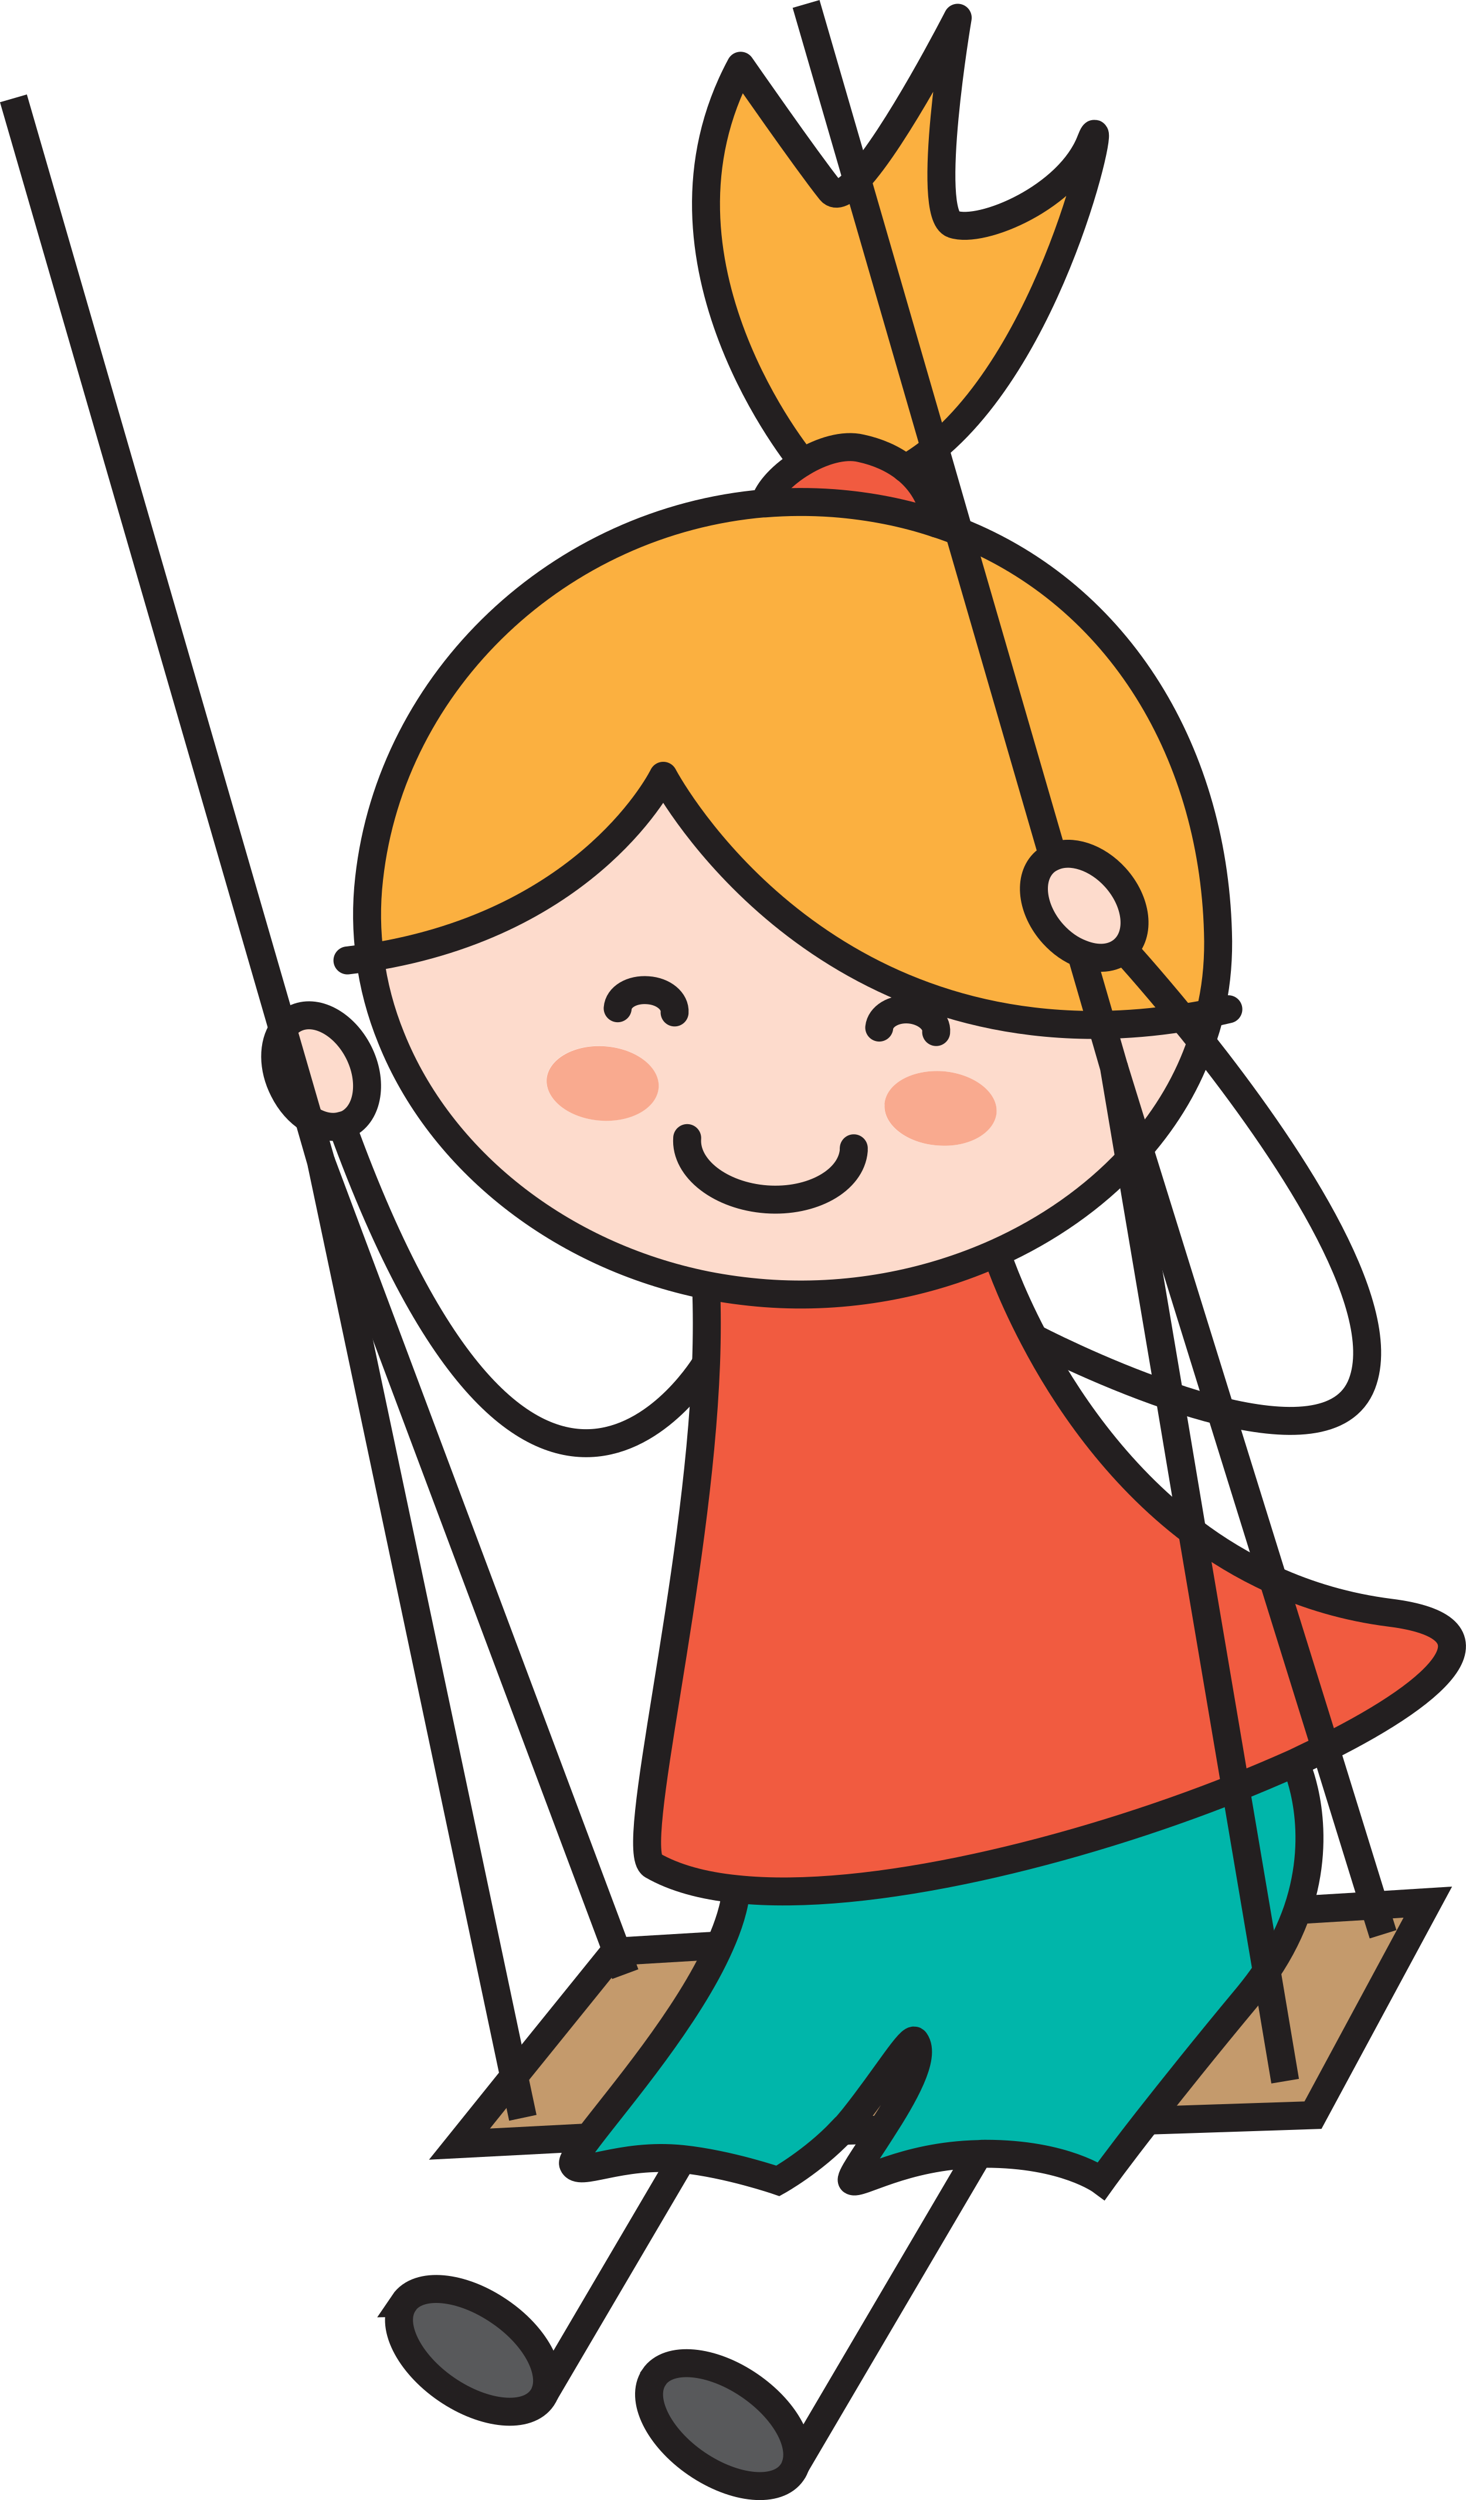
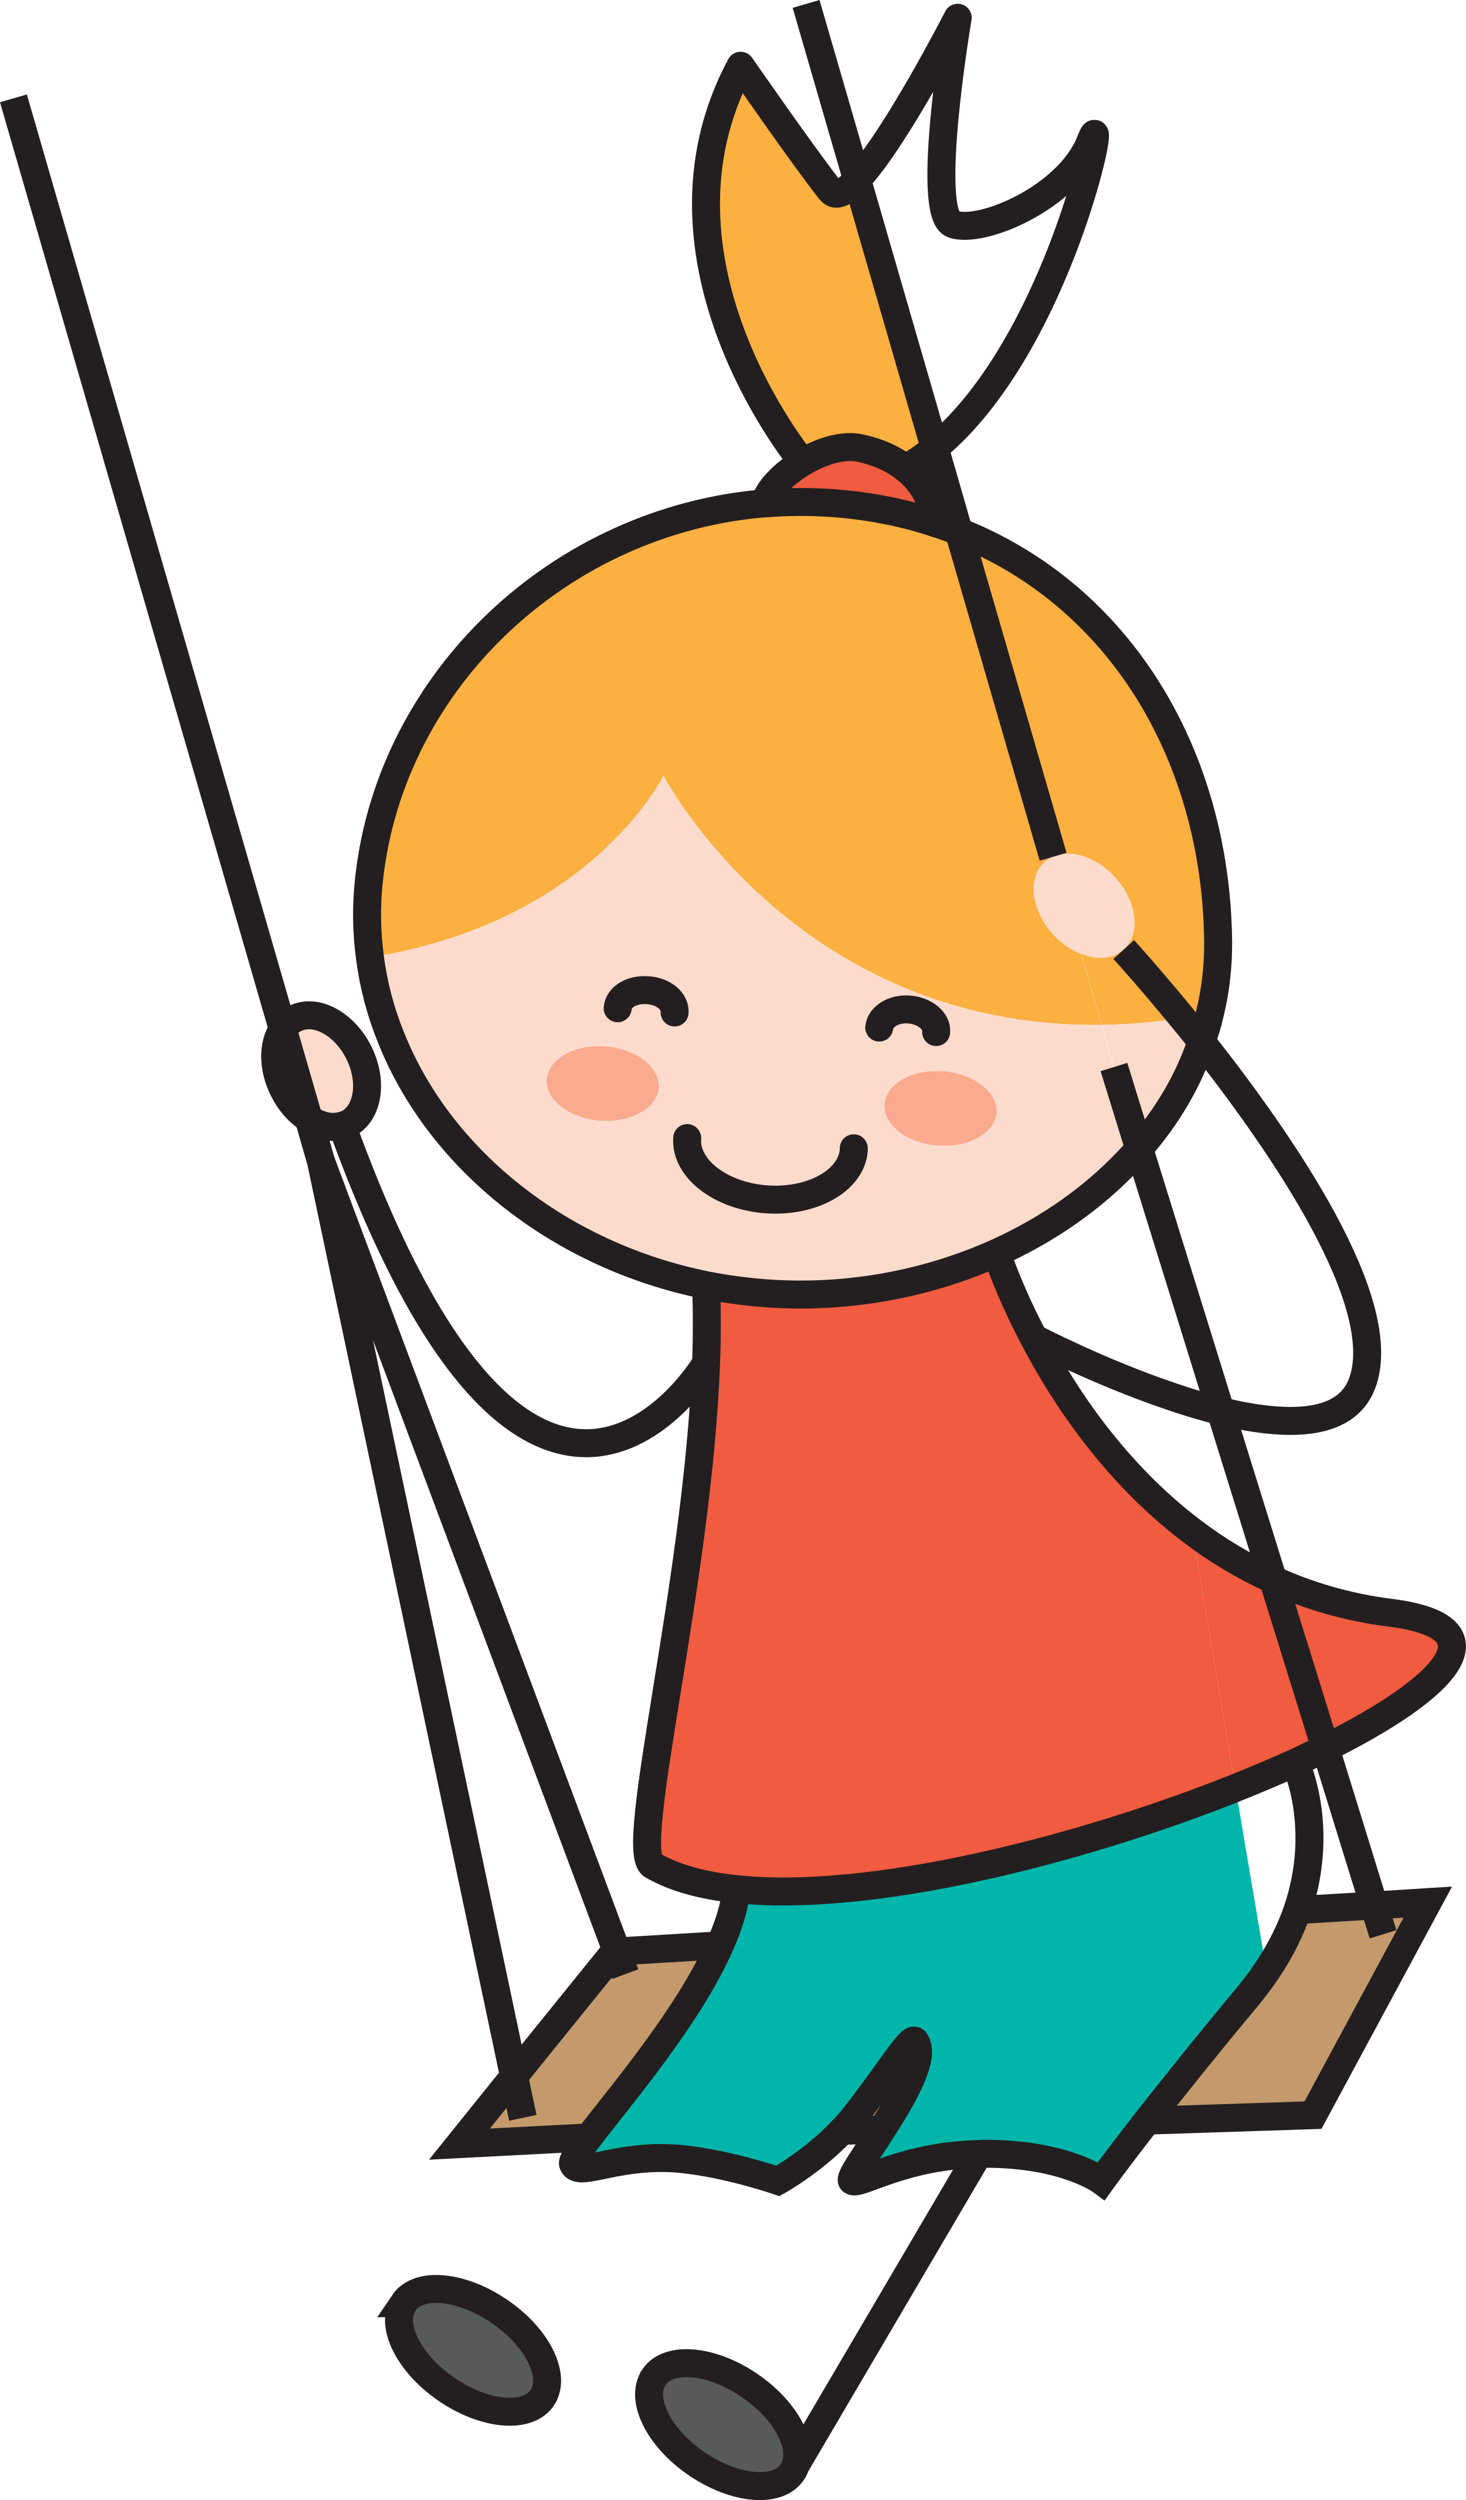
<svg xmlns="http://www.w3.org/2000/svg" id="Layer_2" viewBox="0 0 104.81 178.73">
  <defs>
    <style>.cls-1{fill:#f9aa8f;}.cls-2{stroke-miterlimit:10;}.cls-2,.cls-3{fill:none;stroke:#231f20;stroke-width:2px;}.cls-4{fill:#c49a6c;}.cls-3{stroke-linecap:round;stroke-linejoin:round;}.cls-5{fill:#fbb040;}.cls-6{fill:#00b6aa;}.cls-7{fill:#f15b40;}.cls-8{fill:#fddbcc;}.cls-9{fill:#58595b;}</style>
  </defs>
  <g id="Capa_1">
    <path class="cls-8" d="m20.22,73.58c-.73,1.05-.75,2.76.06,4.34.45.9,1.08,1.6,1.79,2.05l-1.85-6.39Z" />
    <path class="cls-8" d="m20.22,73.58l1.85,6.39c.78.53,1.63.72,2.38.5.14-.03.27-.07.41-.13,1.47-.75,1.83-3.04.78-5.12-1.05-2.07-3.09-3.15-4.57-2.4-.35.18-.63.43-.84.77Z" />
    <path class="cls-5" d="m26.39,62.8c-.22,1.92-.19,3.81.06,5.65,15.89-2.5,20.98-12.99,20.98-12.99,0,0,9.45,18.09,31.33,17.81l-1.47-5.07h0c-.72-.28-1.41-.76-2.01-1.42-1.56-1.73-1.83-4.04-.6-5.15.18-.16.39-.29.6-.37l-6.73-23.25c-.52-.21-1.06-.41-1.6-.58-2.29-.77-4.77-1.26-7.38-1.46-1.66-.12-3.3-.11-4.91.02-14.65,1.23-26.7,12.63-28.27,26.82Z" />
    <path class="cls-8" d="m27.96,74.21c-.75-1.85-1.26-3.78-1.52-5.76,15.89-2.5,20.98-12.99,20.98-12.99,0,0,9.45,18.09,31.33,17.81l.87,3.01,1.11,6.59c-2.58,2.76-5.84,5.04-9.5,6.69-4.97,2.23-10.71,3.33-16.56,2.89-1.44-.11-2.83-.3-4.21-.57-10.46-2.11-19.02-8.94-22.52-17.67Zm19.12,3.54c.11-1.47-1.6-2.79-3.81-2.96-2.21-.17-4.08.9-4.2,2.35-.09,1.47,1.6,2.79,3.81,2.96,2.22.17,4.08-.89,4.2-2.35Zm24.17,1.8c.11-1.47-1.62-2.79-3.83-2.97-2.21-.15-4.08.88-4.19,2.37-.11,1.46,1.6,2.79,3.81,2.94,2.21.18,4.06-.89,4.2-2.34Z" />
    <path class="cls-9" d="m28.88,164.63c-1.05,1.53.31,4.31,3.04,6.18s5.81,2.15,6.85.6c.08-.12.15-.24.19-.37.63-1.58-.72-4.08-3.24-5.79-2.73-1.88-5.81-2.16-6.85-.62Z" />
    <path class="cls-4" d="m36.75,148.43l-3.9,4.84,9.24-.48c2.21-2.91,7.11-8.62,9.37-13.73l-7.36.44-.15.02-7.2,8.91Z" />
    <path class="cls-1" d="m39.08,77.15c-.09,1.47,1.6,2.79,3.81,2.96,2.22.17,4.08-.89,4.2-2.35.11-1.47-1.6-2.79-3.81-2.96-2.21-.17-4.08.9-4.2,2.35Z" />
    <path class="cls-6" d="m82.02,151.6c1.73-2.2,4.14-5.23,7.23-8.94.48-.58.93-1.17,1.3-1.74l-2.22-13.11c-11.29,4.5-26.21,8.25-35.7,7.23h0c-.1,1.26-.54,2.62-1.17,4.03-2.27,5.1-7.17,10.81-9.37,13.73-.77,1-1.2,1.68-1.12,1.89.39,1.02,3.3-.81,7.81-.35,3.33.35,6.84,1.56,6.84,1.56,0,0,2.5-1.39,4.56-3.57h.02c.29-.3.56-.62.81-.93,2.34-2.94,4.11-5.91,4.41-5.5.81,1.13-.84,3.98-2.37,6.34-1.21,1.91-2.37,3.5-2.13,3.66.51.36,3.63-1.8,9.04-1.92.17-.02.32-.02.48-.02,5.71,0,8.31,1.94,8.31,1.94,0,0,1.09-1.52,3.27-4.31Z" />
    <path class="cls-7" d="m50.48,97.46c-.6,15.75-5.63,34.83-3.83,35.88,1.56.9,3.6,1.46,5.98,1.7,9.5,1.02,24.41-2.73,35.7-7.23l-3.1-18.35c-5.49-4.15-9.14-9.65-11.31-13.8-1.86-3.53-2.67-6.11-2.67-6.11-4.97,2.23-10.71,3.33-16.56,2.89-1.44-.11-2.83-.3-4.21-.57.07,1.79.07,3.65,0,5.58Z" />
    <path class="cls-9" d="m46.76,169.94c-1.05,1.54.3,4.31,3.03,6.18,2.75,1.88,5.81,2.15,6.85.61.11-.15.18-.31.24-.5.54-1.59-.81-3.99-3.27-5.68-2.73-1.88-5.81-2.15-6.85-.62Z" />
    <path class="cls-5" d="m52.95,4.7c-7.5,13.95,4.43,28.34,4.43,28.34h.01c1.34-.8,2.93-1.29,4.17-.99,1.15.25,2.26.71,3.18,1.44.72-.42,1.43-.9,2.09-1.46l-5.55-19.17c-.83.89-1.5,1.26-1.89.78-1.69-2.12-6.43-8.94-6.43-8.94Z" />
    <path class="cls-7" d="m54.66,35.98c1.6-.12,3.24-.14,4.91-.02,2.61.19,5.08.69,7.38,1.46-.3-1.8-1.11-3.06-2.21-3.93-.91-.73-2.02-1.19-3.18-1.44-1.25-.3-2.83.19-4.17,1-1.39.83-2.5,1.98-2.73,2.93Z" />
    <path class="cls-4" d="m60.2,152.33l2.85-.09c1.53-2.37,3.18-5.22,2.37-6.34-.3-.41-2.07,2.56-4.41,5.5-.25.31-.52.63-.81.93Z" />
-     <path class="cls-5" d="m61.28,12.86l5.55,19.17c9-7.39,12.6-25.71,11.16-21.97-1.53,4-7.75,6.69-9.84,5.97-2.06-.71.33-14.76.33-14.76,0,0-4.41,8.62-7.2,11.59Z" />
+     <path class="cls-5" d="m61.28,12.86l5.55,19.17Z" />
    <path class="cls-1" d="m63.24,78.95c-.11,1.46,1.6,2.79,3.81,2.94,2.21.18,4.06-.89,4.2-2.34.11-1.47-1.62-2.79-3.83-2.97-2.21-.15-4.08.88-4.19,2.37Z" />
    <path class="cls-5" d="m68.55,38l6.73,23.25c1.28-.57,3.12.02,4.45,1.48,1.56,1.73,1.83,4.02.6,5.15,0,0,1.77,1.94,4.19,4.89.65-.09,1.31-.21,1.96-.33.41-1.65.6-3.37.59-5.16-.16-13.35-7.06-24.73-18.52-29.28Z" />
    <path class="cls-8" d="m74.69,61.63c-1.23,1.11-.96,3.42.6,5.15.6.66,1.29,1.14,2.01,1.41,1.14.46,2.28.39,3.04-.3,1.23-1.12.96-3.42-.6-5.15-1.33-1.47-3.18-2.05-4.45-1.48-.21.09-.42.21-.6.37Z" />
    <path class="cls-5" d="m77.3,68.18h0s1.47,5.09,1.47,5.09c1.83-.03,3.75-.18,5.76-.5-2.42-2.96-4.19-4.89-4.19-4.89-.77.69-1.9.77-3.04.3Z" />
    <path class="cls-8" d="m78.77,73.27l.87,3.01,1.8,5.82c1.98-2.27,3.51-4.83,4.45-7.64-.46-.6-.93-1.17-1.36-1.69-2.01.31-3.93.46-5.76.5Z" />
    <path class="cls-8" d="m79.64,76.28l1.11,6.59c.24-.25.48-.51.69-.76l-1.8-5.82Z" />
    <path class="cls-4" d="m90.56,140.92c-.38.57-.82,1.15-1.3,1.74-3.09,3.71-5.5,6.74-7.23,8.94l11.85-.39,8.2-15.23-3.84.24-5.48.33c-.48,1.39-1.19,2.87-2.21,4.37Z" />
    <path class="cls-7" d="m85.23,109.46l3.1,18.35c1.48-.6,2.91-1.2,4.25-1.8.75-.36,1.47-.71,2.17-1.04l-3.75-12.06c-2.12-.96-4.05-2.13-5.77-3.45Z" />
-     <path class="cls-6" d="m88.34,127.81l2.22,13.11c1.02-1.5,1.73-2.97,2.21-4.37,1.95-5.76-.03-10.21-.03-10.21l-.15-.33c-1.34.6-2.76,1.2-4.25,1.8Z" />
    <path class="cls-7" d="m91.01,112.91l3.75,12.06c8.77-4.36,12.78-8.67,4.62-9.69-3.08-.39-5.87-1.23-8.37-2.37Z" />
    <path class="cls-3" d="m61.04,82.09s-.01.09,0,.15c-.18,2.16-2.97,3.73-6.24,3.5-3.29-.24-5.83-2.21-5.67-4.38" />
    <path class="cls-3" d="m54.66,35.98c-14.65,1.23-26.7,12.63-28.27,26.82-.22,1.92-.19,3.81.06,5.65.25,1.98.77,3.92,1.52,5.76,3.5,8.73,12.06,15.56,22.52,17.67,1.38.27,2.77.46,4.21.57,5.85.44,11.59-.66,16.56-2.89,3.66-1.65,6.92-3.93,9.5-6.69.24-.25.48-.51.69-.76,1.98-2.27,3.51-4.83,4.45-7.64.24-.66.45-1.33.6-2.02.41-1.65.6-3.37.59-5.16-.16-13.35-7.06-24.73-18.52-29.28-.52-.21-1.06-.41-1.6-.58-2.29-.77-4.77-1.26-7.38-1.46-1.66-.12-3.3-.11-4.91.02Z" />
-     <path class="cls-3" d="m24.84,68.66c.54-.06,1.08-.14,1.6-.21,15.89-2.5,20.98-12.99,20.98-12.99,0,0,9.45,18.09,31.33,17.81,1.83-.03,3.75-.18,5.76-.5.65-.09,1.31-.21,1.96-.33.45-.09.9-.18,1.35-.29" />
    <path class="cls-3" d="m54.66,35.98c.23-.95,1.34-2.1,2.73-2.93,1.34-.81,2.93-1.3,4.17-1,1.15.25,2.26.71,3.18,1.44,1.1.87,1.91,2.13,2.21,3.93" />
    <path class="cls-3" d="m57.38,33.04s-11.93-14.39-4.43-28.34c0,0,4.74,6.83,6.43,8.94.39.48,1.06.1,1.89-.78,2.79-2.97,7.2-11.59,7.2-11.59,0,0-2.39,14.05-.33,14.76,2.08.72,8.31-1.96,9.84-5.97,1.44-3.74-2.16,14.58-11.16,21.97-.66.56-1.36,1.04-2.09,1.46" />
    <path class="cls-3" d="m66.93,73.78c.08-.79-.81-1.52-1.92-1.61-1.12-.09-2.07.5-2.15,1.29" />
    <path class="cls-3" d="m48.23,72.38c.06-.81-.8-1.52-1.91-1.59-1.15-.09-2.1.48-2.16,1.29" />
-     <polyline class="cls-2" points="77.3 68.2 78.77 73.27 79.64 76.28 80.75 82.87 83.61 99.79 85.23 109.46 88.34 127.81 90.56 140.92 91.88 148.78" />
    <polyline class="cls-2" points="57.63 .28 61.28 12.86 66.83 32.03 68.55 38 75.29 61.25" />
    <polyline class="cls-2" points="79.64 76.28 81.44 82.1 87.27 100.88 91.01 112.91 94.76 124.97 98.24 136.22 98.88 138.28" />
    <polyline class="cls-2" points=".96 7.03 20.22 73.58 22.07 79.97 22.95 83.03 36.75 148.43 37.38 151.4" />
    <polyline class="cls-2" points="22.95 83.03 44.1 139.51 44.7 141.13" />
    <polyline class="cls-2" points="42.09 152.8 32.85 153.28 36.75 148.43 43.95 139.52 44.1 139.51 51.47 139.07" />
    <line class="cls-2" x1="63.05" y1="152.24" x2="60.2" y2="152.33" />
    <polyline class="cls-2" points="92.76 136.55 98.24 136.22 102.08 135.98 93.87 151.21 82.02 151.6 82.01 151.6" />
    <path class="cls-2" d="m80.34,67.88s1.77,1.94,4.19,4.89c.43.52.9,1.09,1.36,1.69,5.76,7.29,13.67,18.75,11.48,24.47-1.2,3.13-5.5,3.07-10.09,1.95-1.22-.3-2.46-.67-3.66-1.09-5.13-1.74-9.69-4.13-9.69-4.13" />
    <path class="cls-2" d="m50.48,97.46s-12.32,20.81-26.03-17" />
    <path class="cls-3" d="m20.22,73.58c-.73,1.05-.75,2.76.06,4.34.45.9,1.08,1.6,1.79,2.05.78.53,1.63.72,2.38.5.14-.03.27-.07.41-.13,1.47-.75,1.83-3.04.78-5.12-1.05-2.07-3.09-3.15-4.57-2.4-.35.18-.63.43-.84.77Z" />
    <path class="cls-2" d="m71.25,89.56s.81,2.58,2.67,6.11c2.17,4.15,5.82,9.65,11.31,13.8,1.73,1.32,3.66,2.49,5.77,3.45,2.5,1.14,5.29,1.98,8.37,2.37,8.16,1.02,4.15,5.33-4.62,9.69-.71.33-1.42.68-2.17,1.04-1.34.6-2.76,1.2-4.25,1.8-11.29,4.5-26.21,8.25-35.7,7.23-2.38-.24-4.42-.8-5.98-1.7-1.8-1.05,3.23-20.13,3.83-35.88.07-1.94.07-3.79,0-5.58v-.02" />
    <path class="cls-2" d="m92.73,126.34s1.98,4.46.03,10.21c-.48,1.39-1.19,2.87-2.21,4.37-.38.57-.82,1.15-1.3,1.74-3.09,3.71-5.5,6.74-7.23,8.94-2.18,2.79-3.27,4.31-3.27,4.31,0,0-2.6-1.94-8.31-1.94-.16,0-.31,0-.48.02-5.42.12-8.54,2.28-9.04,1.92-.24-.17.92-1.75,2.13-3.66,1.53-2.37,3.18-5.22,2.37-6.34-.3-.41-2.07,2.56-4.41,5.5-.25.31-.52.63-.81.93h-.02c-2.05,2.17-4.56,3.57-4.56,3.57,0,0-3.51-1.21-6.84-1.56-4.52-.46-7.42,1.37-7.81.35-.08-.21.36-.89,1.12-1.89,2.21-2.91,7.11-8.62,9.37-13.73.63-1.41,1.07-2.77,1.17-4.02" />
    <polyline class="cls-2" points="70.01 153.89 69.96 153.98 56.88 176.24" />
-     <line class="cls-2" x1="48.78" y1="154.34" x2="38.97" y2="171.04" />
    <path class="cls-2" d="m46.76,169.94c-1.05,1.54.3,4.31,3.03,6.18,2.75,1.88,5.81,2.15,6.85.61.11-.15.18-.31.24-.5.54-1.59-.81-3.99-3.27-5.68-2.73-1.88-5.81-2.15-6.85-.62Z" />
    <path class="cls-2" d="m28.88,164.63c-1.05,1.53.31,4.31,3.04,6.18s5.81,2.15,6.85.6c.08-.12.15-.24.19-.37.63-1.58-.72-4.08-3.24-5.79-2.73-1.88-5.81-2.16-6.85-.62Z" />
-     <path class="cls-3" d="m75.29,61.25c-.21.09-.42.21-.6.37-1.23,1.11-.96,3.42.6,5.15.6.66,1.29,1.14,2.01,1.41,1.14.46,2.28.39,3.04-.3,1.23-1.12.96-3.42-.6-5.15-1.33-1.47-3.18-2.05-4.45-1.48Z" />
  </g>
</svg>